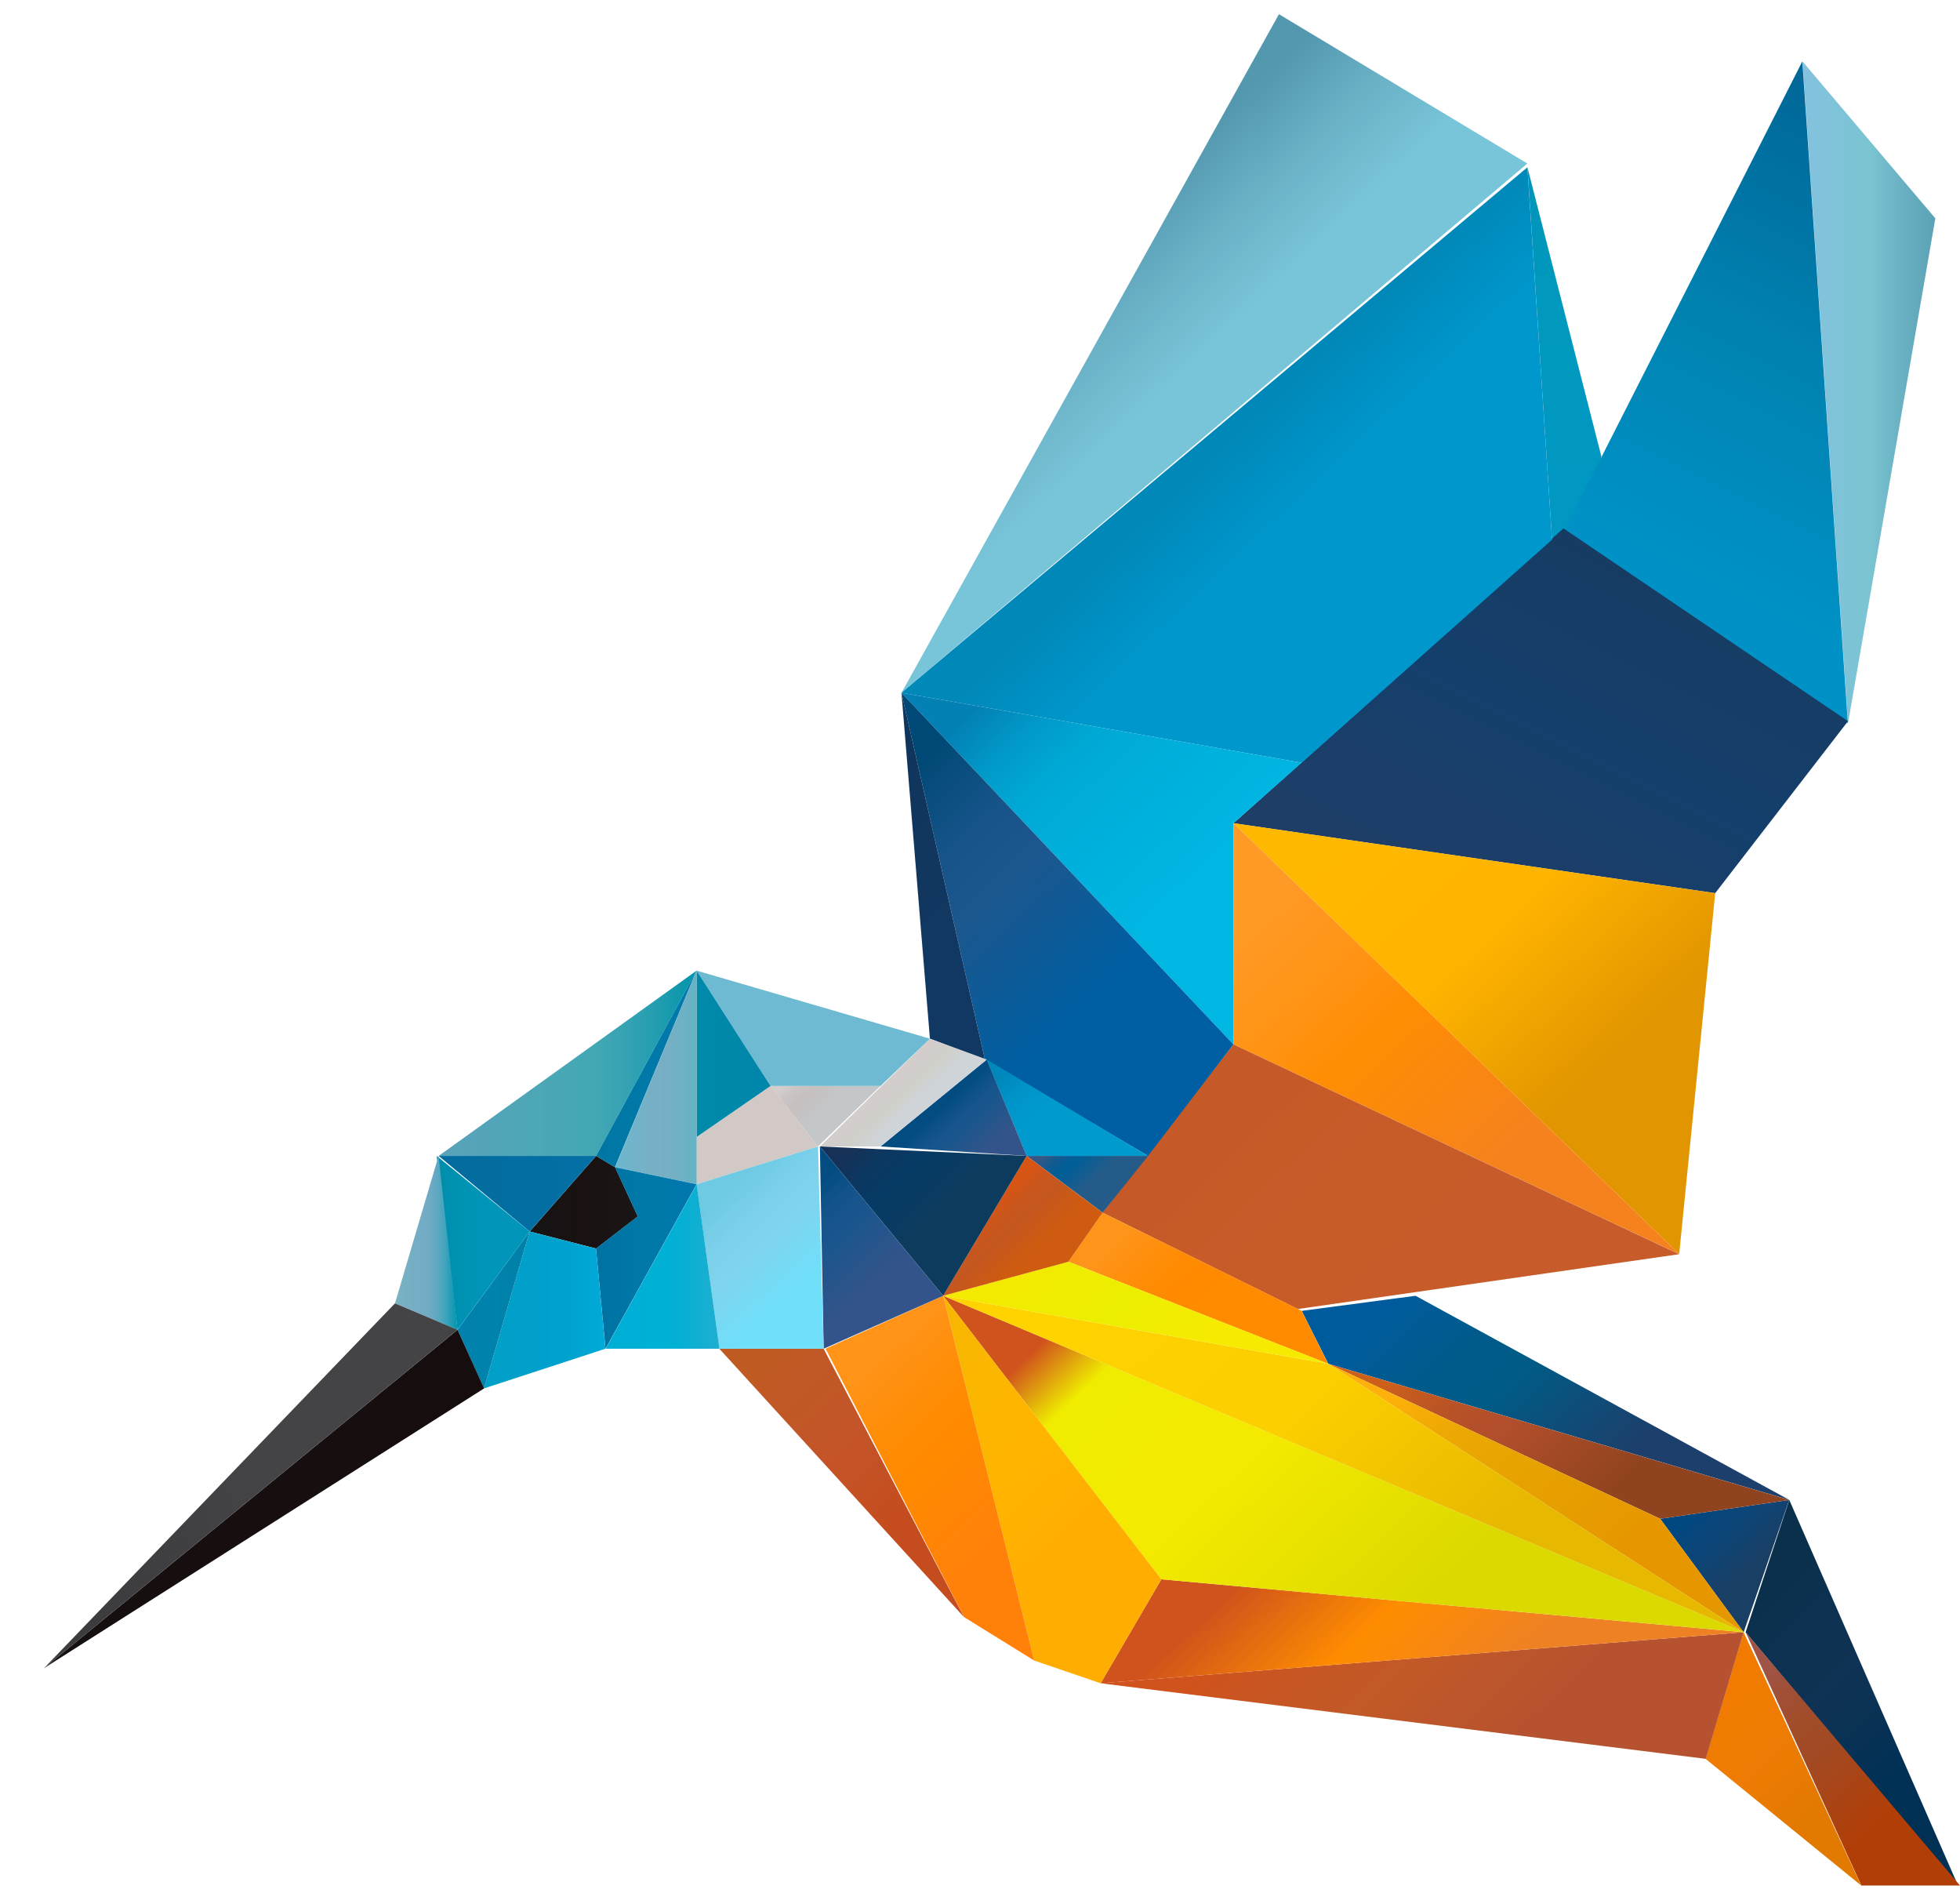
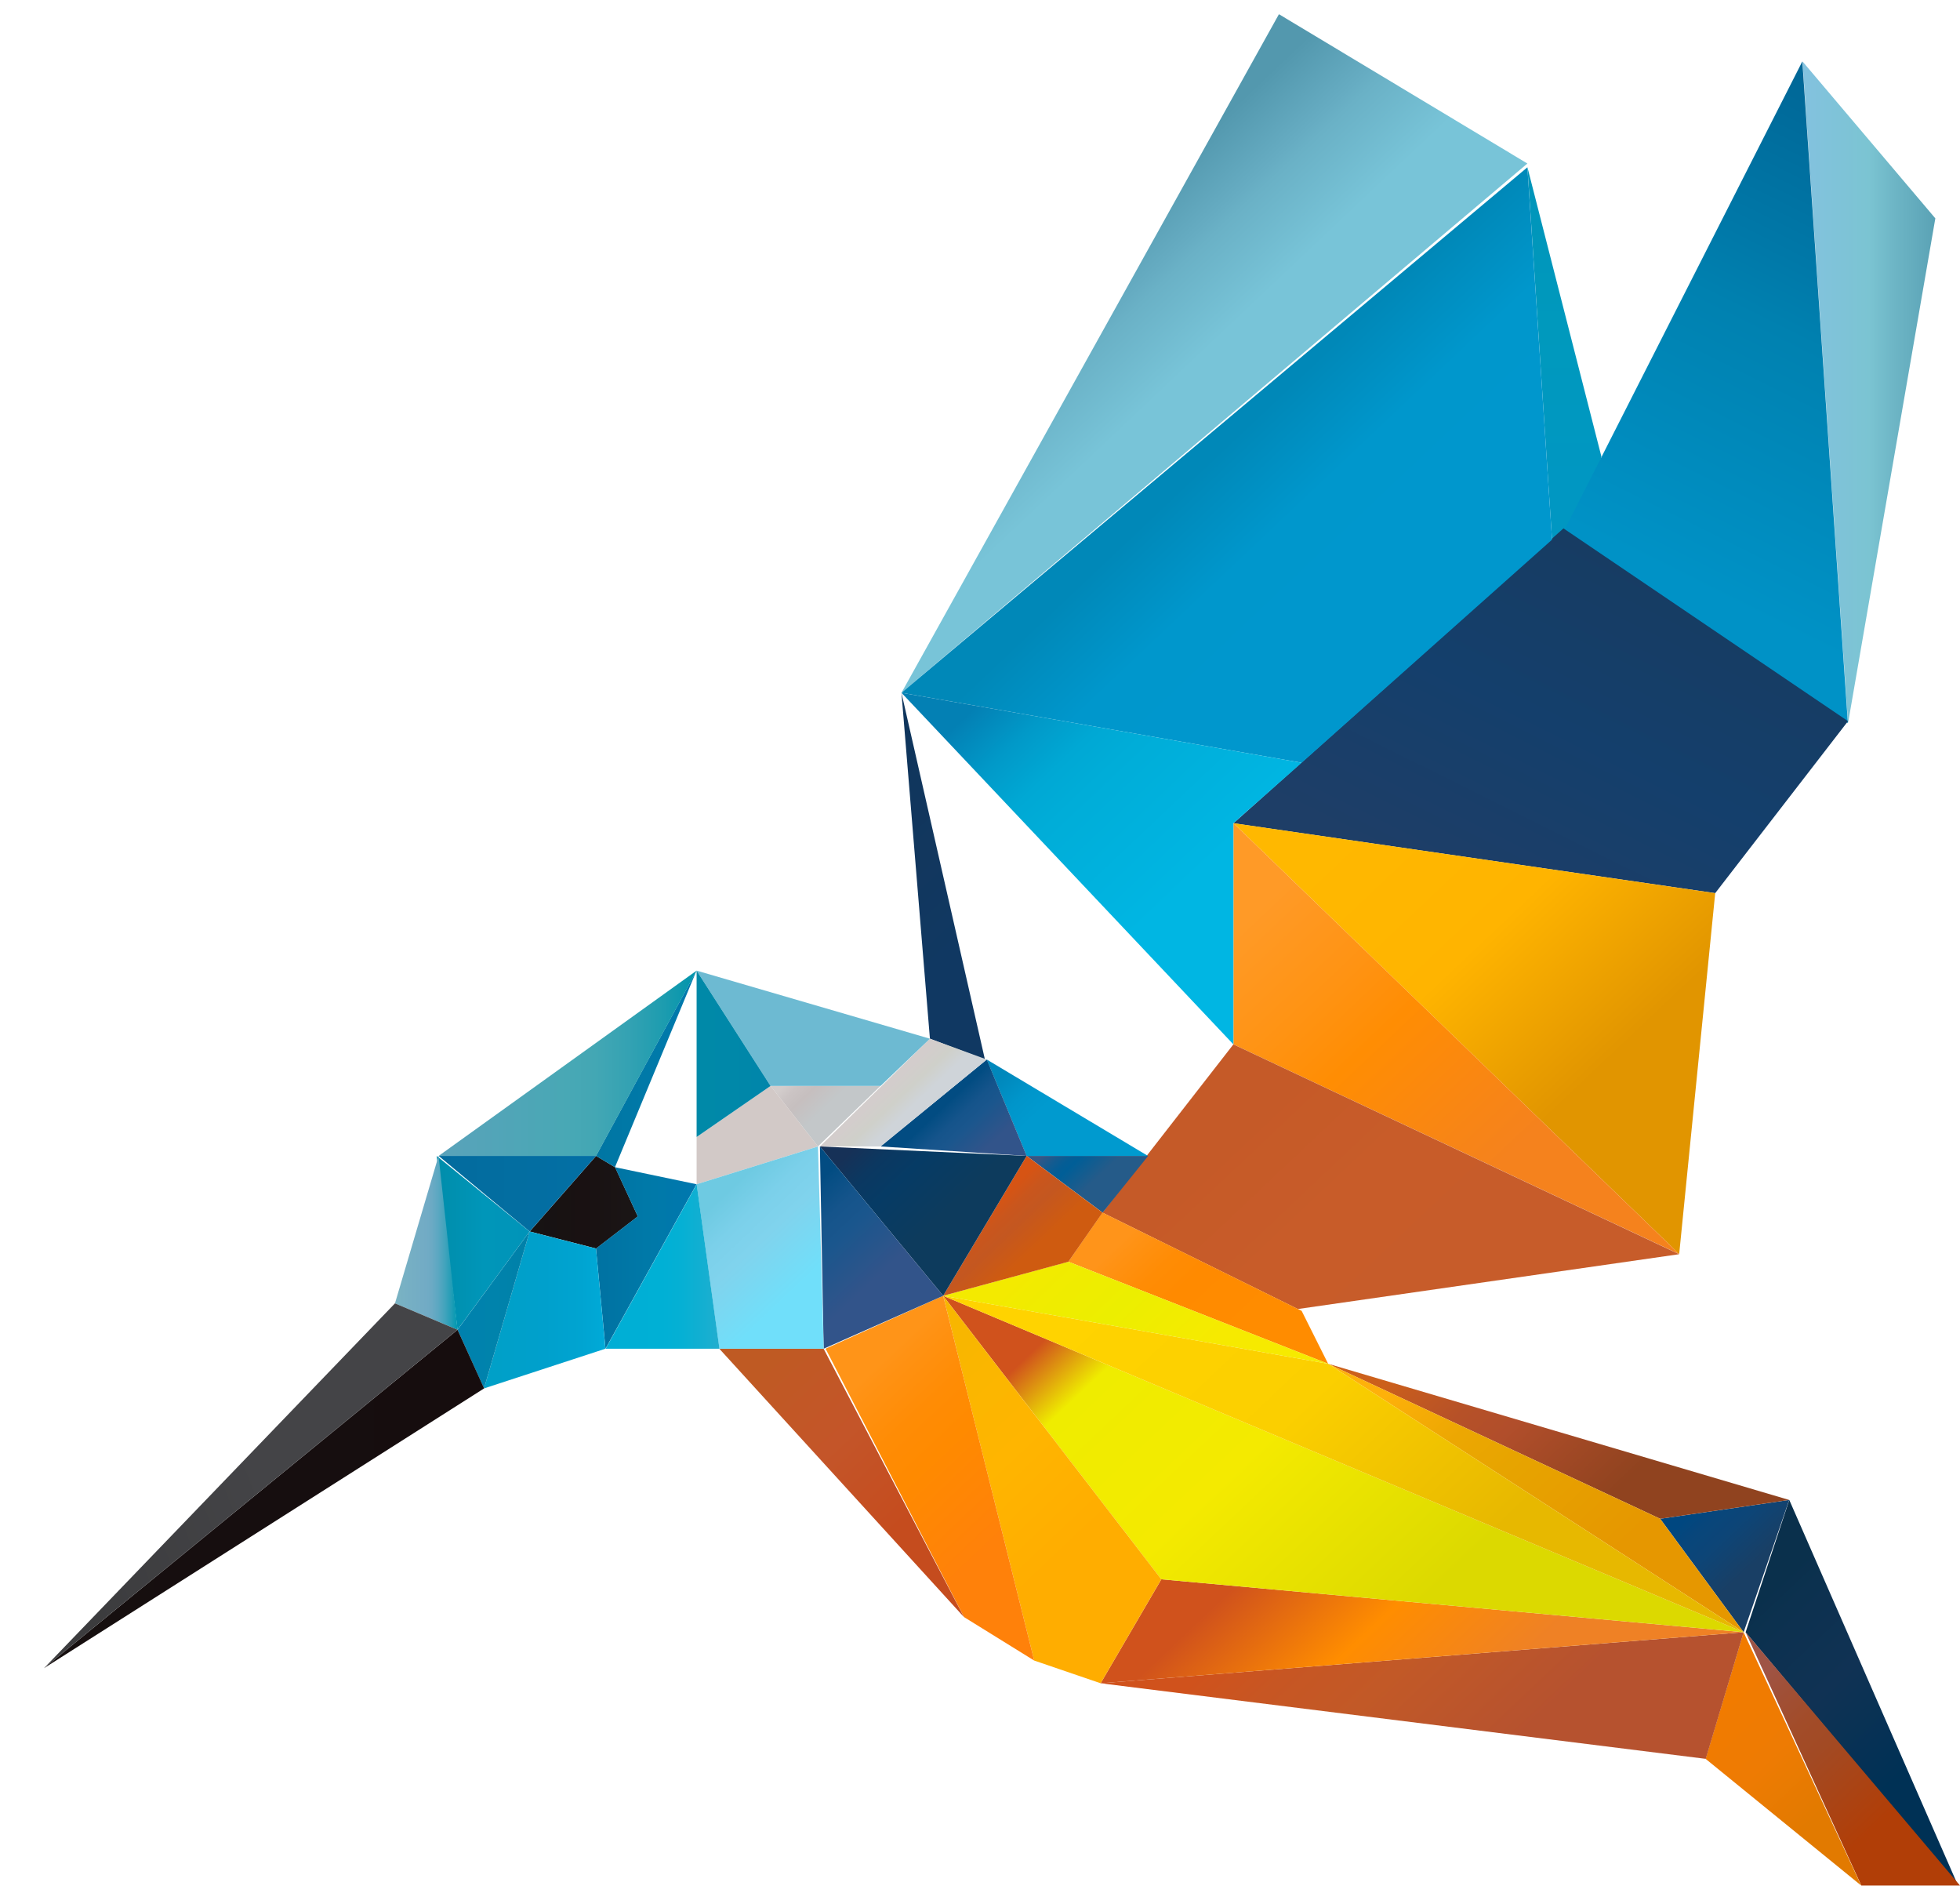
<svg xmlns="http://www.w3.org/2000/svg" width="29" height="28" viewBox="0 0 29 28" fill="none">
  <path d="M22.6 2.475L23.694 6.753L23.47 7.76L22.964 7.983L22.6 2.475Z" fill="url(#paint0_linear)" />
  <path d="M26.67 0.909L28.635 3.23L27.344 10.696L26.67 0.909Z" fill="url(#paint1_linear)" />
  <path d="M26.667 0.909L23.131 7.872L27.341 10.696L26.667 0.909Z" fill="url(#paint2_linear)" />
  <path d="M18.25 12.178L25.378 13.212L27.343 10.668L23.133 7.816L18.25 12.178Z" fill="url(#paint3_linear)" />
  <path d="M24.845 18.552L25.378 13.212L18.25 12.177L24.845 18.552Z" fill="url(#paint4_linear)" />
  <path d="M18.25 15.449V12.177L24.845 18.552L18.25 15.449Z" fill="url(#paint5_linear)" />
  <path d="M19.203 19.364L24.844 18.553L18.249 15.449L16.312 17.938L19.203 19.364Z" fill="url(#paint6_linear)" />
  <path d="M13.338 10.248L18.923 0.21L22.599 2.419L13.338 10.248Z" fill="url(#paint7_linear)" />
  <path d="M19.26 11.283L13.338 10.248L22.599 2.475L22.964 7.983L19.26 11.283Z" fill="url(#paint8_linear)" />
  <path d="M18.249 15.449V12.178L19.26 11.283L13.338 10.248L18.249 15.449Z" fill="url(#paint9_linear)" />
-   <path d="M13.338 10.248L18.249 15.449L16.986 17.099L14.573 15.673L13.338 10.248Z" fill="url(#paint10_linear)" />
  <path d="M13.759 15.365L14.573 15.673L13.338 10.248L13.759 15.365Z" fill="url(#paint11_linear)" />
-   <path d="M19.26 19.391L20.944 19.168L26.473 22.187L19.653 20.174L19.26 19.391Z" fill="url(#paint12_linear)" />
  <path d="M26.474 22.188L28.971 27.892L25.828 24.145L26.474 22.188Z" fill="url(#paint13_linear)" />
  <path d="M26.473 22.188L24.564 22.467L25.799 24.145L26.473 22.188Z" fill="url(#paint14_linear)" />
  <path d="M26.472 22.188L24.564 22.467L19.652 20.174L26.472 22.188Z" fill="url(#paint15_linear)" />
  <path d="M19.651 20.174L15.807 18.664L16.312 17.937L19.259 19.391L19.651 20.174Z" fill="url(#paint16_linear)" />
  <path d="M29 27.892H27.54L25.828 24.145L29 27.892Z" fill="url(#paint17_linear)" />
  <path d="M27.538 27.892L25.236 26.018L25.798 24.145L27.538 27.892Z" fill="url(#paint18_linear)" />
  <path d="M16.285 24.9L25.238 26.018L25.799 24.145L16.285 24.9Z" fill="url(#paint19_linear)" />
  <path d="M16.285 24.9L17.183 23.362L25.799 24.145L16.285 24.9Z" fill="url(#paint20_linear)" />
  <path d="M25.799 24.145L17.183 23.362L13.955 19.168L25.799 24.145Z" fill="url(#paint21_linear)" />
  <path d="M25.799 24.145L24.564 22.467L19.652 20.174L25.799 24.145Z" fill="url(#paint22_linear)" />
  <path d="M25.799 24.145L19.652 20.174L13.955 19.168L25.799 24.145Z" fill="url(#paint23_linear)" />
  <path d="M19.652 20.174L13.955 19.168L15.807 18.664L19.652 20.174Z" fill="url(#paint24_linear)" />
  <path d="M17.183 23.362L16.285 24.9L15.302 24.564L13.955 19.168L17.183 23.362Z" fill="url(#paint25_linear)" />
  <path d="M13.955 19.168L12.215 19.951L14.264 23.921L15.302 24.564L13.955 19.168Z" fill="url(#paint26_linear)" />
  <path d="M12.186 19.951H10.643L14.263 23.921L12.186 19.951Z" fill="url(#paint27_linear)" />
  <path d="M16.985 17.099H15.189L14.6 15.673L16.985 17.099Z" fill="url(#paint28_linear)" />
  <path d="M15.191 17.099H16.988L16.314 17.938L15.191 17.099Z" fill="url(#paint29_linear)" />
  <path d="M15.19 17.099L16.313 17.938L15.807 18.665L13.955 19.168L15.19 17.099Z" fill="url(#paint30_linear)" />
  <path d="M13.955 19.168L15.19 17.099L12.131 16.959L13.955 19.168Z" fill="url(#paint31_linear)" />
  <path d="M13.955 19.168L12.187 19.951L12.131 16.959L13.955 19.168Z" fill="url(#paint32_linear)" />
  <path d="M14.601 15.673L15.19 17.099L13.029 16.959L14.601 15.673Z" fill="url(#paint33_linear)" />
  <path d="M14.6 15.673L13.758 15.365L12.131 16.959H13.029L14.6 15.673Z" fill="url(#paint34_linear)" />
  <path d="M13.028 16.064H11.4L12.102 16.959L13.028 16.064Z" fill="url(#paint35_linear)" />
  <path d="M12.103 16.959L10.307 17.518V16.819L11.401 16.064L12.103 16.959Z" fill="url(#paint36_linear)" />
  <path d="M12.187 19.951H10.644L10.307 17.518L12.103 16.959L12.187 19.951Z" fill="url(#paint37_linear)" />
  <path d="M13.759 15.365L10.307 14.358L11.401 16.064H13.029L13.759 15.365Z" fill="#6DBAD2" />
  <path d="M11.401 16.064L10.307 16.819V14.358L11.401 16.064Z" fill="url(#paint38_linear)" />
-   <path d="M10.308 17.518L9.102 17.266L10.308 14.358V17.518Z" fill="url(#paint39_linear)" />
  <path d="M8.82 17.099L9.101 17.267L9.437 17.994L8.82 18.469L7.838 18.217L8.82 17.099Z" fill="url(#paint40_linear)" />
  <path d="M9.099 17.266L8.818 17.099L10.306 14.358L9.099 17.266Z" fill="url(#paint41_linear)" />
  <path d="M8.82 17.099L10.307 14.358L6.49 17.099H8.82Z" fill="url(#paint42_linear)" />
  <path d="M10.306 17.518L9.099 17.266L9.436 17.993L8.818 18.469L8.959 19.951L10.306 17.518Z" fill="url(#paint43_linear)" />
  <path d="M10.645 19.951H8.961L10.308 17.518L10.645 19.951Z" fill="url(#paint44_linear)" />
  <path d="M8.82 17.099L7.837 18.217L6.49 17.099H8.82Z" fill="url(#paint45_linear)" />
  <path d="M7.836 18.217L8.818 18.469L8.958 19.951L7.162 20.538L7.836 18.217Z" fill="url(#paint46_linear)" />
  <path d="M7.162 20.538L6.77 19.671L7.836 18.217L7.162 20.538Z" fill="url(#paint47_linear)" />
  <path d="M6.769 19.671L7.836 18.217L6.461 17.099L6.769 19.671Z" fill="url(#paint48_linear)" />
  <path d="M6.77 19.671L5.844 19.28L6.489 17.099L6.77 19.671Z" fill="url(#paint49_linear)" />
  <path d="M6.77 19.671L7.163 20.538L0.652 24.676L6.77 19.671Z" fill="url(#paint50_linear)" />
  <path d="M6.77 19.671L5.844 19.28L0.652 24.676L6.77 19.671Z" fill="url(#paint51_linear)" />
  <defs>
    <linearGradient id="paint0_linear" x1="23.151" y1="7.116" x2="23.142" y2="2.641" gradientUnits="userSpaceOnUse">
      <stop stop-color="#0097C2" />
      <stop offset="0.5" stop-color="#0099BD" />
      <stop offset="1" stop-color="#0095BA" />
    </linearGradient>
    <linearGradient id="paint1_linear" x1="26.678" y1="5.803" x2="28.633" y2="5.803" gradientUnits="userSpaceOnUse">
      <stop stop-color="#83C2DF" />
      <stop offset="0.5" stop-color="#7BC4D2" />
      <stop offset="0.68" stop-color="#6EB6C6" />
      <stop offset="1" stop-color="#5AA2B5" />
    </linearGradient>
    <linearGradient id="paint2_linear" x1="25.444" y1="8.861" x2="28.977" y2="1.769" gradientUnits="userSpaceOnUse">
      <stop stop-color="#0092C6" />
      <stop offset="0.5" stop-color="#0081B0" />
      <stop offset="0.632" stop-color="#0078A8" />
      <stop offset="1" stop-color="#006494" />
    </linearGradient>
    <linearGradient id="paint3_linear" x1="21.84" y1="13.315" x2="24.375" y2="8.226" gradientUnits="userSpaceOnUse">
      <stop stop-color="#1E3E67" />
      <stop offset="0.5" stop-color="#143F6C" />
      <stop offset="1" stop-color="#173C62" />
    </linearGradient>
    <linearGradient id="paint4_linear" x1="24.265" y1="15.246" x2="20.703" y2="11.479" gradientUnits="userSpaceOnUse">
      <stop stop-color="#E19500" />
      <stop offset="0.5" stop-color="#FFB400" />
      <stop offset="1" stop-color="#FFB800" />
    </linearGradient>
    <linearGradient id="paint5_linear" x1="21.957" y1="17.428" x2="18.395" y2="13.66" gradientUnits="userSpaceOnUse">
      <stop stop-color="#F5821D" />
      <stop offset="0.5" stop-color="#FF8D03" />
      <stop offset="0.696" stop-color="#FF9313" />
      <stop offset="1" stop-color="#FF9A27" />
    </linearGradient>
    <linearGradient id="paint6_linear" x1="21.328" y1="19.023" x2="18.693" y2="16.235" gradientUnits="userSpaceOnUse">
      <stop stop-color="#C75C2A" />
      <stop offset="0.5" stop-color="#C85C29" />
      <stop offset="1" stop-color="#C55A28" />
    </linearGradient>
    <linearGradient id="paint7_linear" x1="17.336" y1="5.663" x2="15.73" y2="3.965" gradientUnits="userSpaceOnUse">
      <stop stop-color="#78C4D8" />
      <stop offset="0.5" stop-color="#6AB1C6" />
      <stop offset="0.582" stop-color="#66ACC2" />
      <stop offset="1" stop-color="#5398AE" />
    </linearGradient>
    <linearGradient id="paint8_linear" x1="20.11" y1="8.601" x2="18.17" y2="6.55" gradientUnits="userSpaceOnUse">
      <stop stop-color="#0097CD" />
      <stop offset="0.5" stop-color="#0097CC" />
      <stop offset="1" stop-color="#0088B8" />
    </linearGradient>
    <linearGradient id="paint9_linear" x1="18.058" y1="12.628" x2="15.27" y2="9.678" gradientUnits="userSpaceOnUse">
      <stop stop-color="#00B6E3" />
      <stop offset="0.5" stop-color="#00ADD8" />
      <stop offset="0.64" stop-color="#00A8D4" />
      <stop offset="0.81" stop-color="#0199C8" />
      <stop offset="0.995" stop-color="#0381B5" />
      <stop offset="1" stop-color="#0380B4" />
    </linearGradient>
    <linearGradient id="paint10_linear" x1="15.884" y1="14.98" x2="12.975" y2="11.903" gradientUnits="userSpaceOnUse">
      <stop stop-color="#005FA2" />
      <stop offset="0.5" stop-color="#1C578E" />
      <stop offset="0.685" stop-color="#17548A" />
      <stop offset="0.909" stop-color="#084D7D" />
      <stop offset="1" stop-color="#004976" />
    </linearGradient>
    <linearGradient id="paint11_linear" x1="14.461" y1="13.768" x2="12.592" y2="11.791" gradientUnits="userSpaceOnUse">
      <stop stop-color="#103862" />
      <stop offset="0.5" stop-color="#12375E" />
      <stop offset="1" stop-color="#0F355C" />
    </linearGradient>
    <linearGradient id="paint12_linear" x1="23.713" y1="21.873" x2="20.997" y2="18.999" gradientUnits="userSpaceOnUse">
      <stop stop-color="#1D3F6B" />
      <stop offset="0.5" stop-color="#005B86" />
      <stop offset="0.713" stop-color="#005B8B" />
      <stop offset="0.971" stop-color="#005B9A" />
      <stop offset="1" stop-color="#005B9C" />
    </linearGradient>
    <linearGradient id="paint13_linear" x1="28.519" y1="25.877" x2="26.241" y2="23.468" gradientUnits="userSpaceOnUse">
      <stop stop-color="#003155" />
      <stop offset="0.5" stop-color="#103254" />
      <stop offset="0.885" stop-color="#0C314F" />
      <stop offset="1" stop-color="#0A304C" />
    </linearGradient>
    <linearGradient id="paint14_linear" x1="26.031" y1="23.054" x2="25.228" y2="22.204" gradientUnits="userSpaceOnUse">
      <stop stop-color="#193F65" />
      <stop offset="0.5" stop-color="#0D4577" />
      <stop offset="0.79" stop-color="#08467B" />
      <stop offset="1" stop-color="#004780" />
    </linearGradient>
    <linearGradient id="paint15_linear" x1="23.889" y1="22.058" x2="21.498" y2="19.529" gradientUnits="userSpaceOnUse">
      <stop stop-color="#90431F" />
      <stop offset="0.5" stop-color="#B14E2B" />
      <stop offset="0.689" stop-color="#B65128" />
      <stop offset="0.918" stop-color="#C55B1F" />
      <stop offset="1" stop-color="#CC601B" />
    </linearGradient>
    <linearGradient id="paint16_linear" x1="18.284" y1="19.829" x2="16.753" y2="18.21" gradientUnits="userSpaceOnUse">
      <stop stop-color="#FF8C00" />
      <stop offset="0.5" stop-color="#FF8A00" />
      <stop offset="0.694" stop-color="#FF8C05" />
      <stop offset="0.927" stop-color="#FF9214" />
      <stop offset="1" stop-color="#FF941A" />
    </linearGradient>
    <linearGradient id="paint17_linear" x1="27.691" y1="27.07" x2="25.778" y2="25.047" gradientUnits="userSpaceOnUse">
      <stop stop-color="#B13E07" />
      <stop offset="0.5" stop-color="#A24A24" />
      <stop offset="0.668" stop-color="#A24C29" />
      <stop offset="0.872" stop-color="#A05038" />
      <stop offset="1" stop-color="#9F5445" />
    </linearGradient>
    <linearGradient id="paint18_linear" x1="27.066" y1="26.691" x2="25.54" y2="25.077" gradientUnits="userSpaceOnUse">
      <stop stop-color="#E27A00" />
      <stop offset="0.5" stop-color="#EE7B03" />
      <stop offset="1" stop-color="#F17B00" />
    </linearGradient>
    <linearGradient id="paint19_linear" x1="22.326" y1="25.857" x2="19.621" y2="22.995" gradientUnits="userSpaceOnUse">
      <stop stop-color="#B6522F" />
      <stop offset="0.5" stop-color="#C25927" />
      <stop offset="0.778" stop-color="#C75623" />
      <stop offset="1" stop-color="#D0521C" />
    </linearGradient>
    <linearGradient id="paint20_linear" x1="21.744" y1="25.245" x2="19.216" y2="22.571" gradientUnits="userSpaceOnUse">
      <stop stop-color="#EF8125" />
      <stop offset="0.5" stop-color="#FF8D00" />
      <stop offset="1" stop-color="#D0521C" />
    </linearGradient>
    <linearGradient id="paint21_linear" x1="21.256" y1="23.498" x2="16.683" y2="18.661" gradientUnits="userSpaceOnUse">
      <stop stop-color="#DCD900" />
      <stop offset="0.5" stop-color="#F4EA00" />
      <stop offset="0.859" stop-color="#EFEC00" />
      <stop offset="1" stop-color="#D0521C" />
    </linearGradient>
    <linearGradient id="paint22_linear" x1="23.783" y1="23.066" x2="21.023" y2="20.146" gradientUnits="userSpaceOnUse">
      <stop stop-color="#E69700" />
      <stop offset="0.5" stop-color="#E7A400" />
      <stop offset="0.708" stop-color="#ECA702" />
      <stop offset="0.959" stop-color="#FBAF09" />
      <stop offset="1" stop-color="#FEB10A" />
    </linearGradient>
    <linearGradient id="paint23_linear" x1="21.462" y1="23.304" x2="16.888" y2="18.467" gradientUnits="userSpaceOnUse">
      <stop stop-color="#E7B800" />
      <stop offset="0.5" stop-color="#FBCF00" />
      <stop offset="1" stop-color="#FFD300" />
    </linearGradient>
    <linearGradient id="paint24_linear" x1="17.434" y1="20.328" x2="15.621" y2="18.41" gradientUnits="userSpaceOnUse">
      <stop stop-color="#F6EA00" />
      <stop offset="0.5" stop-color="#ECEE00" />
      <stop offset="0.916" stop-color="#F1EB00" />
      <stop offset="1" stop-color="#F3EA00" />
    </linearGradient>
    <linearGradient id="paint25_linear" x1="15.729" y1="23.015" x2="13.479" y2="20.634" gradientUnits="userSpaceOnUse">
      <stop stop-color="#FFAD00" />
      <stop offset="0.5" stop-color="#FFB500" />
      <stop offset="0.916" stop-color="#FAB600" />
      <stop offset="1" stop-color="#F8B600" />
    </linearGradient>
    <linearGradient id="paint26_linear" x1="15.04" y1="22.518" x2="12.912" y2="20.267" gradientUnits="userSpaceOnUse">
      <stop stop-color="#FF810A" />
      <stop offset="0.5" stop-color="#FF8A00" />
      <stop offset="0.703" stop-color="#FF8C05" />
      <stop offset="0.948" stop-color="#FF9214" />
      <stop offset="1" stop-color="#FF9418" />
    </linearGradient>
    <linearGradient id="paint27_linear" x1="13.576" y1="22.319" x2="11.486" y2="20.108" gradientUnits="userSpaceOnUse">
      <stop stop-color="#C54C1E" />
      <stop offset="0.5" stop-color="#C45529" />
      <stop offset="0.955" stop-color="#C05924" />
      <stop offset="1" stop-color="#BF5A23" />
    </linearGradient>
    <linearGradient id="paint28_linear" x1="15.95" y1="16.95" x2="14.909" y2="15.849" gradientUnits="userSpaceOnUse">
      <stop stop-color="#009ACF" />
      <stop offset="0.5" stop-color="#009ACF" />
      <stop offset="0.732" stop-color="#0095CA" />
      <stop offset="1" stop-color="#0088BC" />
    </linearGradient>
    <linearGradient id="paint29_linear" x1="16.323" y1="17.339" x2="15.782" y2="16.766" gradientUnits="userSpaceOnUse">
      <stop stop-color="#255B89" />
      <stop offset="0.5" stop-color="#005E97" />
      <stop offset="0.628" stop-color="#055D95" />
      <stop offset="0.782" stop-color="#145B90" />
      <stop offset="0.95" stop-color="#2C5888" />
      <stop offset="1" stop-color="#355785" />
    </linearGradient>
    <linearGradient id="paint30_linear" x1="15.18" y1="18.587" x2="14.57" y2="17.942" gradientUnits="userSpaceOnUse">
      <stop stop-color="#CF5B10" />
      <stop offset="0.5" stop-color="#C45720" />
      <stop offset="0.74" stop-color="#C9561D" />
      <stop offset="1" stop-color="#D65414" />
    </linearGradient>
    <linearGradient id="paint31_linear" x1="14.196" y1="17.735" x2="13.085" y2="16.561" gradientUnits="userSpaceOnUse">
      <stop stop-color="#0D3B5D" />
      <stop offset="0.5" stop-color="#063B65" />
      <stop offset="0.757" stop-color="#0B3861" />
      <stop offset="1" stop-color="#163157" />
    </linearGradient>
    <linearGradient id="paint32_linear" x1="12.755" y1="19.098" x2="11.645" y2="17.923" gradientUnits="userSpaceOnUse">
      <stop stop-color="#32548A" />
      <stop offset="0.5" stop-color="#1A568D" />
      <stop offset="0.703" stop-color="#15548B" />
      <stop offset="0.948" stop-color="#064E84" />
      <stop offset="1" stop-color="#024C82" />
    </linearGradient>
    <linearGradient id="paint33_linear" x1="14.521" y1="17.058" x2="13.915" y2="16.416" gradientUnits="userSpaceOnUse">
      <stop stop-color="#32548A" />
      <stop offset="0.5" stop-color="#1A568D" />
      <stop offset="0.703" stop-color="#15548B" />
      <stop offset="0.948" stop-color="#064E84" />
      <stop offset="1" stop-color="#024C82" />
    </linearGradient>
    <linearGradient id="paint34_linear" x1="13.45" y1="16.416" x2="13.135" y2="16.083" gradientUnits="userSpaceOnUse">
      <stop stop-color="#CFD4D9" />
      <stop offset="0.5" stop-color="#CFD0CA" />
      <stop offset="1" stop-color="#D3CDCC" />
    </linearGradient>
    <linearGradient id="paint35_linear" x1="12.337" y1="16.27" x2="11.887" y2="15.794" gradientUnits="userSpaceOnUse">
      <stop stop-color="#C3C7C9" />
      <stop offset="0.5" stop-color="#C6BFBF" />
      <stop offset="0.778" stop-color="#CBC4C4" />
      <stop offset="1" stop-color="#D3CDCC" />
    </linearGradient>
    <linearGradient id="paint36_linear" x1="11.254" y1="17.211" x2="10.726" y2="16.652" gradientUnits="userSpaceOnUse">
      <stop stop-color="#D2C9C7" />
      <stop offset="0.5" stop-color="#D2C9C7" />
      <stop offset="1" stop-color="#D2C9C7" />
    </linearGradient>
    <linearGradient id="paint37_linear" x1="11.864" y1="18.981" x2="10.666" y2="17.715" gradientUnits="userSpaceOnUse">
      <stop stop-color="#70DFFA" />
      <stop offset="0.5" stop-color="#80D3ED" />
      <stop offset="0.74" stop-color="#7BD0EA" />
      <stop offset="1" stop-color="#6ECAE2" />
    </linearGradient>
    <linearGradient id="paint38_linear" x1="10.309" y1="15.589" x2="11.388" y2="15.589" gradientUnits="userSpaceOnUse">
      <stop stop-color="#0089A8" />
      <stop offset="0.5" stop-color="#0088A9" />
      <stop offset="1" stop-color="#0085AA" />
    </linearGradient>
    <linearGradient id="paint39_linear" x1="9.102" y1="15.94" x2="10.31" y2="15.94" gradientUnits="userSpaceOnUse">
      <stop stop-color="#6CB7CF" />
      <stop offset="0.5" stop-color="#78AFC4" />
      <stop offset="0.732" stop-color="#73B0C4" />
      <stop offset="1" stop-color="#65B2C5" />
    </linearGradient>
    <linearGradient id="paint40_linear" x1="7.851" y1="17.778" x2="9.427" y2="17.778" gradientUnits="userSpaceOnUse">
      <stop stop-color="#161313" />
      <stop offset="0.5" stop-color="#191112" />
      <stop offset="1" stop-color="#1A1616" />
    </linearGradient>
    <linearGradient id="paint41_linear" x1="8.827" y1="15.824" x2="10.307" y2="15.824" gradientUnits="userSpaceOnUse">
      <stop stop-color="#0076A3" />
      <stop offset="0.5" stop-color="#0079A8" />
      <stop offset="0.955" stop-color="#0079AD" />
      <stop offset="1" stop-color="#0079AE" />
    </linearGradient>
    <linearGradient id="paint42_linear" x1="6.479" y1="15.731" x2="10.309" y2="15.731" gradientUnits="userSpaceOnUse">
      <stop stop-color="#5AA2BA" />
      <stop offset="0.5" stop-color="#48A8B5" />
      <stop offset="0.607" stop-color="#43A7B4" />
      <stop offset="0.736" stop-color="#34A2B3" />
      <stop offset="0.876" stop-color="#1C9CAF" />
      <stop offset="1" stop-color="#0094AC" />
    </linearGradient>
    <linearGradient id="paint43_linear" x1="8.827" y1="18.62" x2="10.307" y2="18.62" gradientUnits="userSpaceOnUse">
      <stop stop-color="#0072A2" />
      <stop offset="0.5" stop-color="#0079A8" />
      <stop offset="0.885" stop-color="#0078AD" />
      <stop offset="1" stop-color="#0077B0" />
    </linearGradient>
    <linearGradient id="paint44_linear" x1="8.952" y1="18.736" x2="10.636" y2="18.736" gradientUnits="userSpaceOnUse">
      <stop stop-color="#00AED5" />
      <stop offset="0.5" stop-color="#00B0D5" />
      <stop offset="0.668" stop-color="#05B0D4" />
      <stop offset="0.872" stop-color="#14AFD1" />
      <stop offset="1" stop-color="#21AECF" />
    </linearGradient>
    <linearGradient id="paint45_linear" x1="6.479" y1="17.657" x2="8.829" y2="17.657" gradientUnits="userSpaceOnUse">
      <stop stop-color="#036B9E" />
      <stop offset="0.5" stop-color="#036EA1" />
      <stop offset="1" stop-color="#036FA5" />
    </linearGradient>
    <linearGradient id="paint46_linear" x1="7.157" y1="19.387" x2="8.949" y2="19.387" gradientUnits="userSpaceOnUse">
      <stop stop-color="#00A0C7" />
      <stop offset="0.5" stop-color="#00A0CC" />
      <stop offset="0.804" stop-color="#00A4D1" />
      <stop offset="1" stop-color="#00AAD8" />
    </linearGradient>
    <linearGradient id="paint47_linear" x1="6.763" y1="19.387" x2="7.85" y2="19.387" gradientUnits="userSpaceOnUse">
      <stop stop-color="#0081AE" />
      <stop offset="0.5" stop-color="#0083AC" />
      <stop offset="1" stop-color="#0080A8" />
    </linearGradient>
    <linearGradient id="paint48_linear" x1="6.471" y1="18.374" x2="7.843" y2="18.374" gradientUnits="userSpaceOnUse">
      <stop stop-color="#008DAB" />
      <stop offset="0.5" stop-color="#0096B9" />
      <stop offset="1" stop-color="#0094B9" />
    </linearGradient>
    <linearGradient id="paint49_linear" x1="5.847" y1="18.374" x2="6.763" y2="18.374" gradientUnits="userSpaceOnUse">
      <stop stop-color="#7AB3C3" />
      <stop offset="0.5" stop-color="#72ABC5" />
      <stop offset="0.582" stop-color="#6DAAC4" />
      <stop offset="0.68" stop-color="#5EA8C2" />
      <stop offset="0.788" stop-color="#46A4BD" />
      <stop offset="0.901" stop-color="#249EB7" />
      <stop offset="1" stop-color="#0098B1" />
    </linearGradient>
    <linearGradient id="paint50_linear" x1="0.64" y1="22.165" x2="7.158" y2="22.165" gradientUnits="userSpaceOnUse">
      <stop stop-color="#160F0F" />
      <stop offset="0.5" stop-color="#160E0F" />
      <stop offset="1" stop-color="#160D0E" />
    </linearGradient>
    <linearGradient id="paint51_linear" x1="0.978" y1="22.844" x2="6.685" y2="20.632" gradientUnits="userSpaceOnUse">
      <stop stop-color="#3C3C3E" />
      <stop offset="0.5" stop-color="#444447" />
      <stop offset="1" stop-color="#444447" />
    </linearGradient>
  </defs>
</svg>